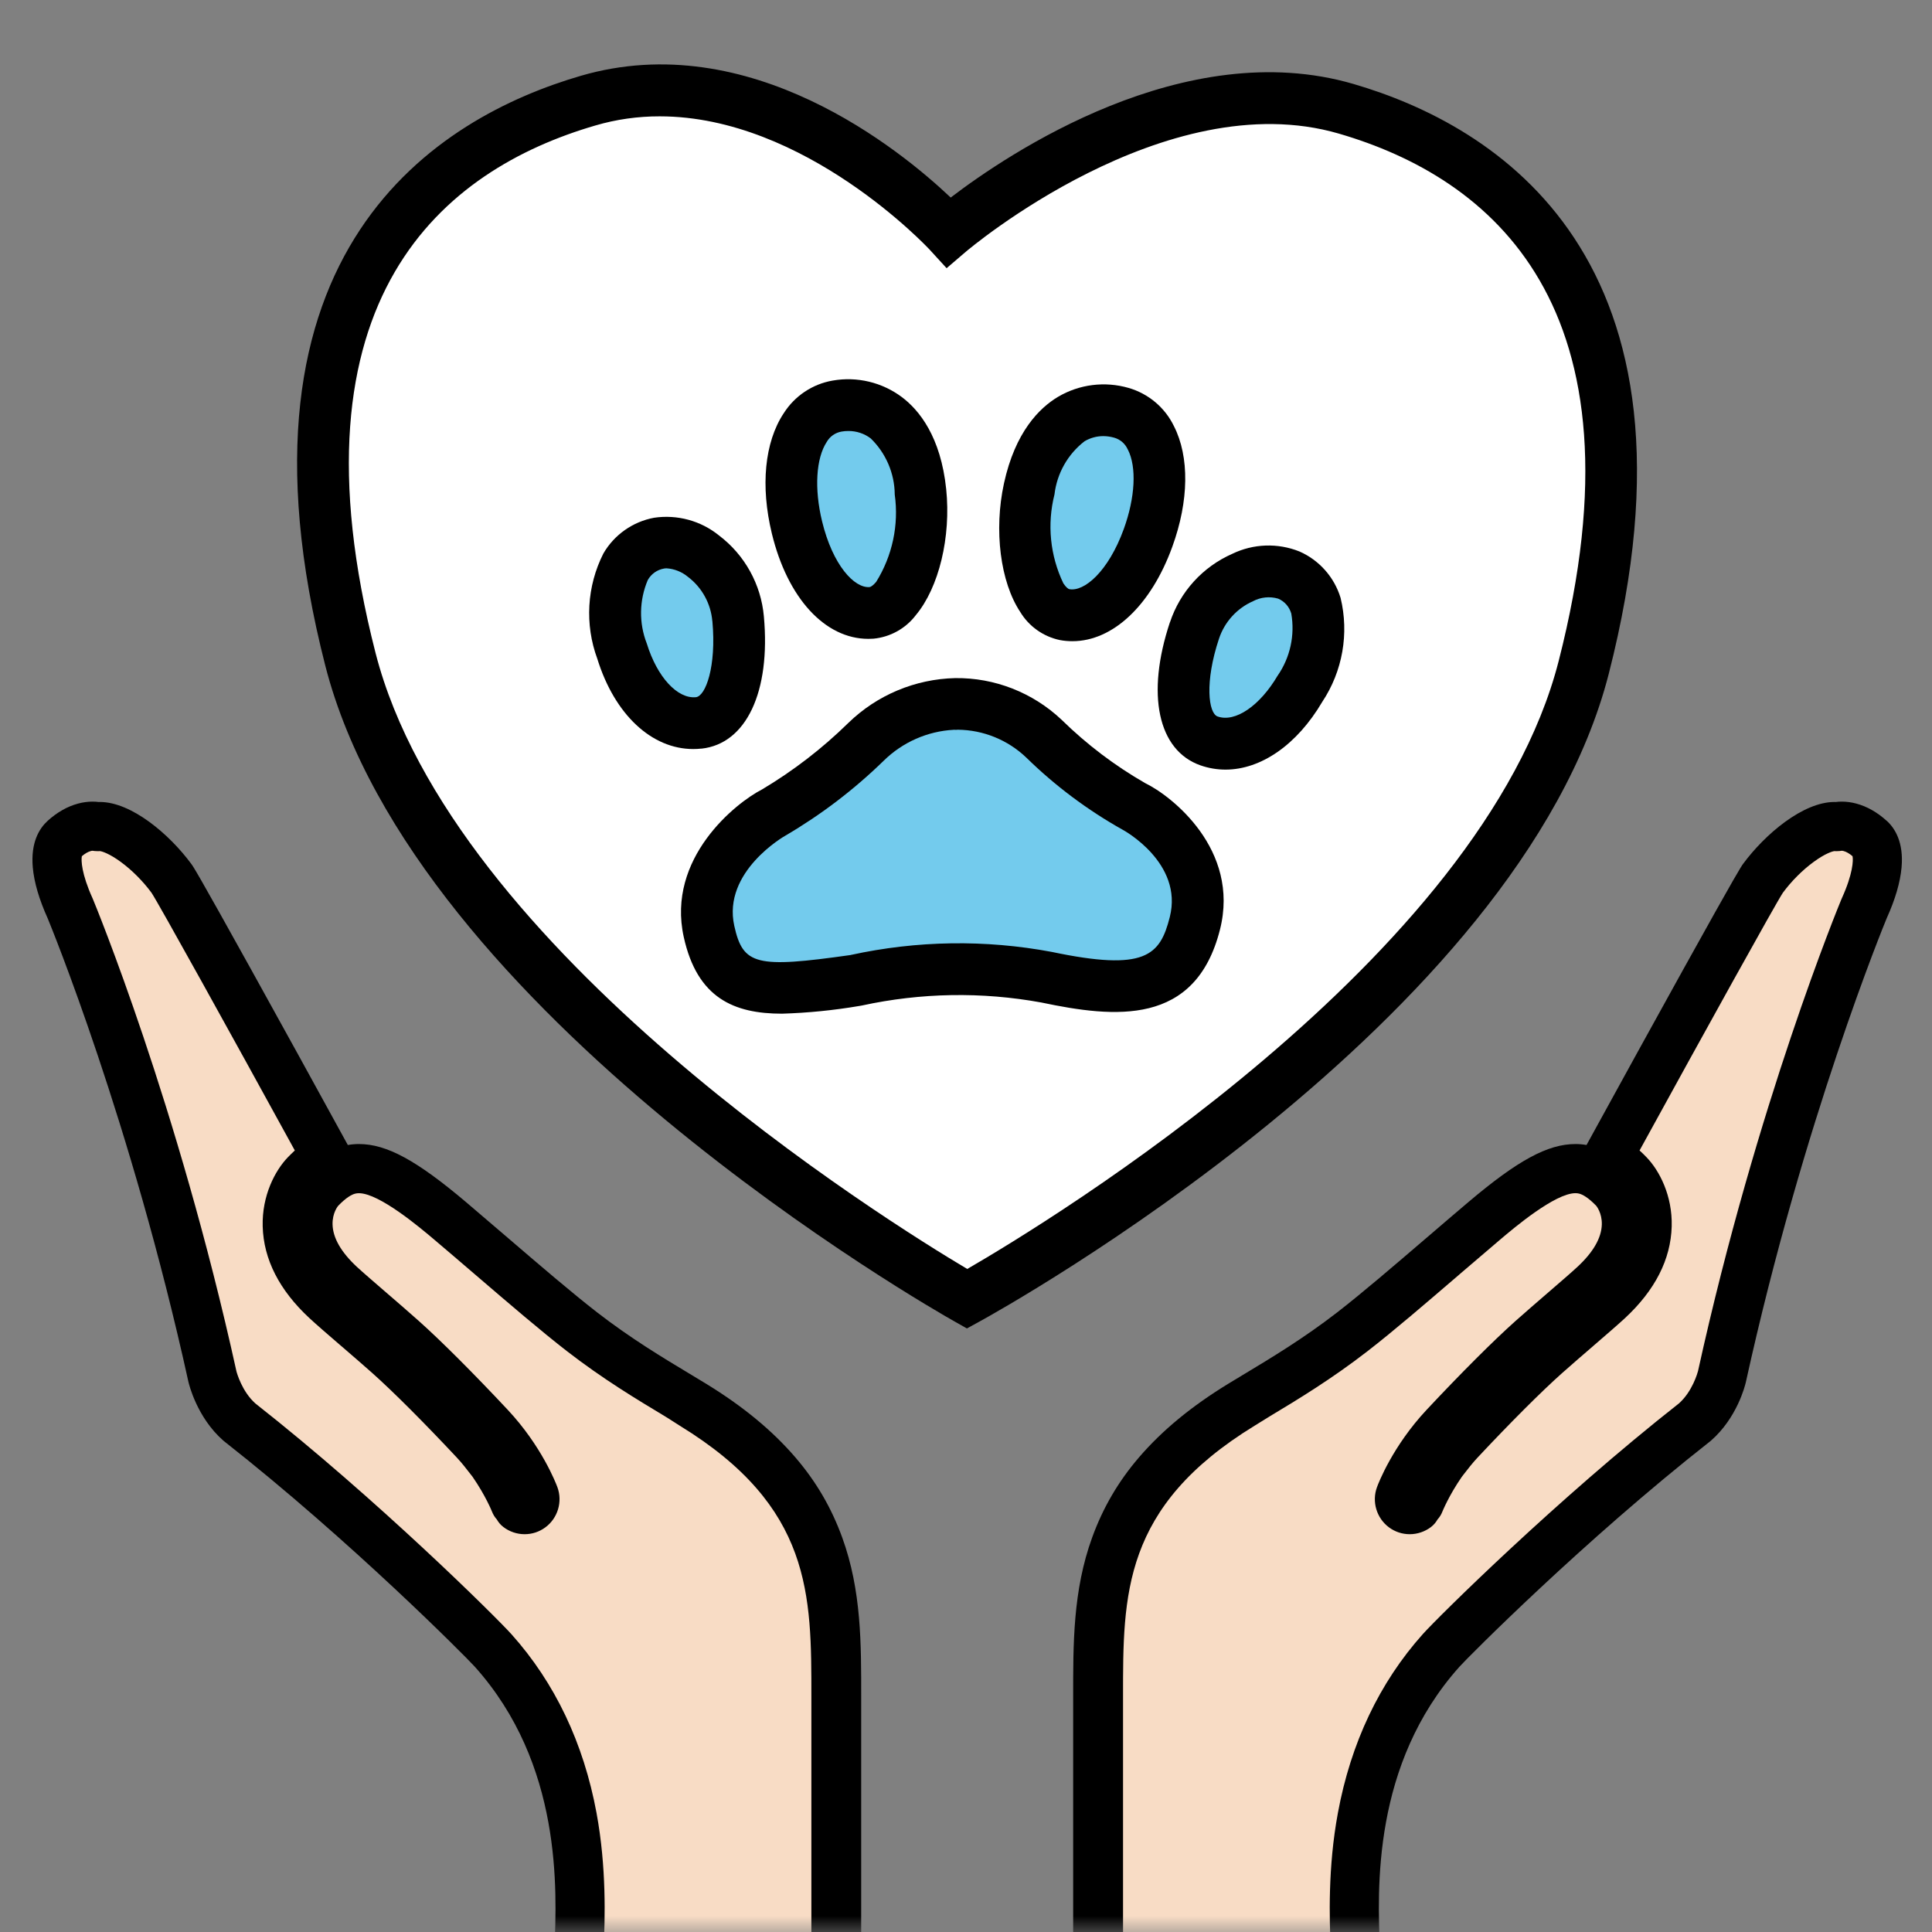
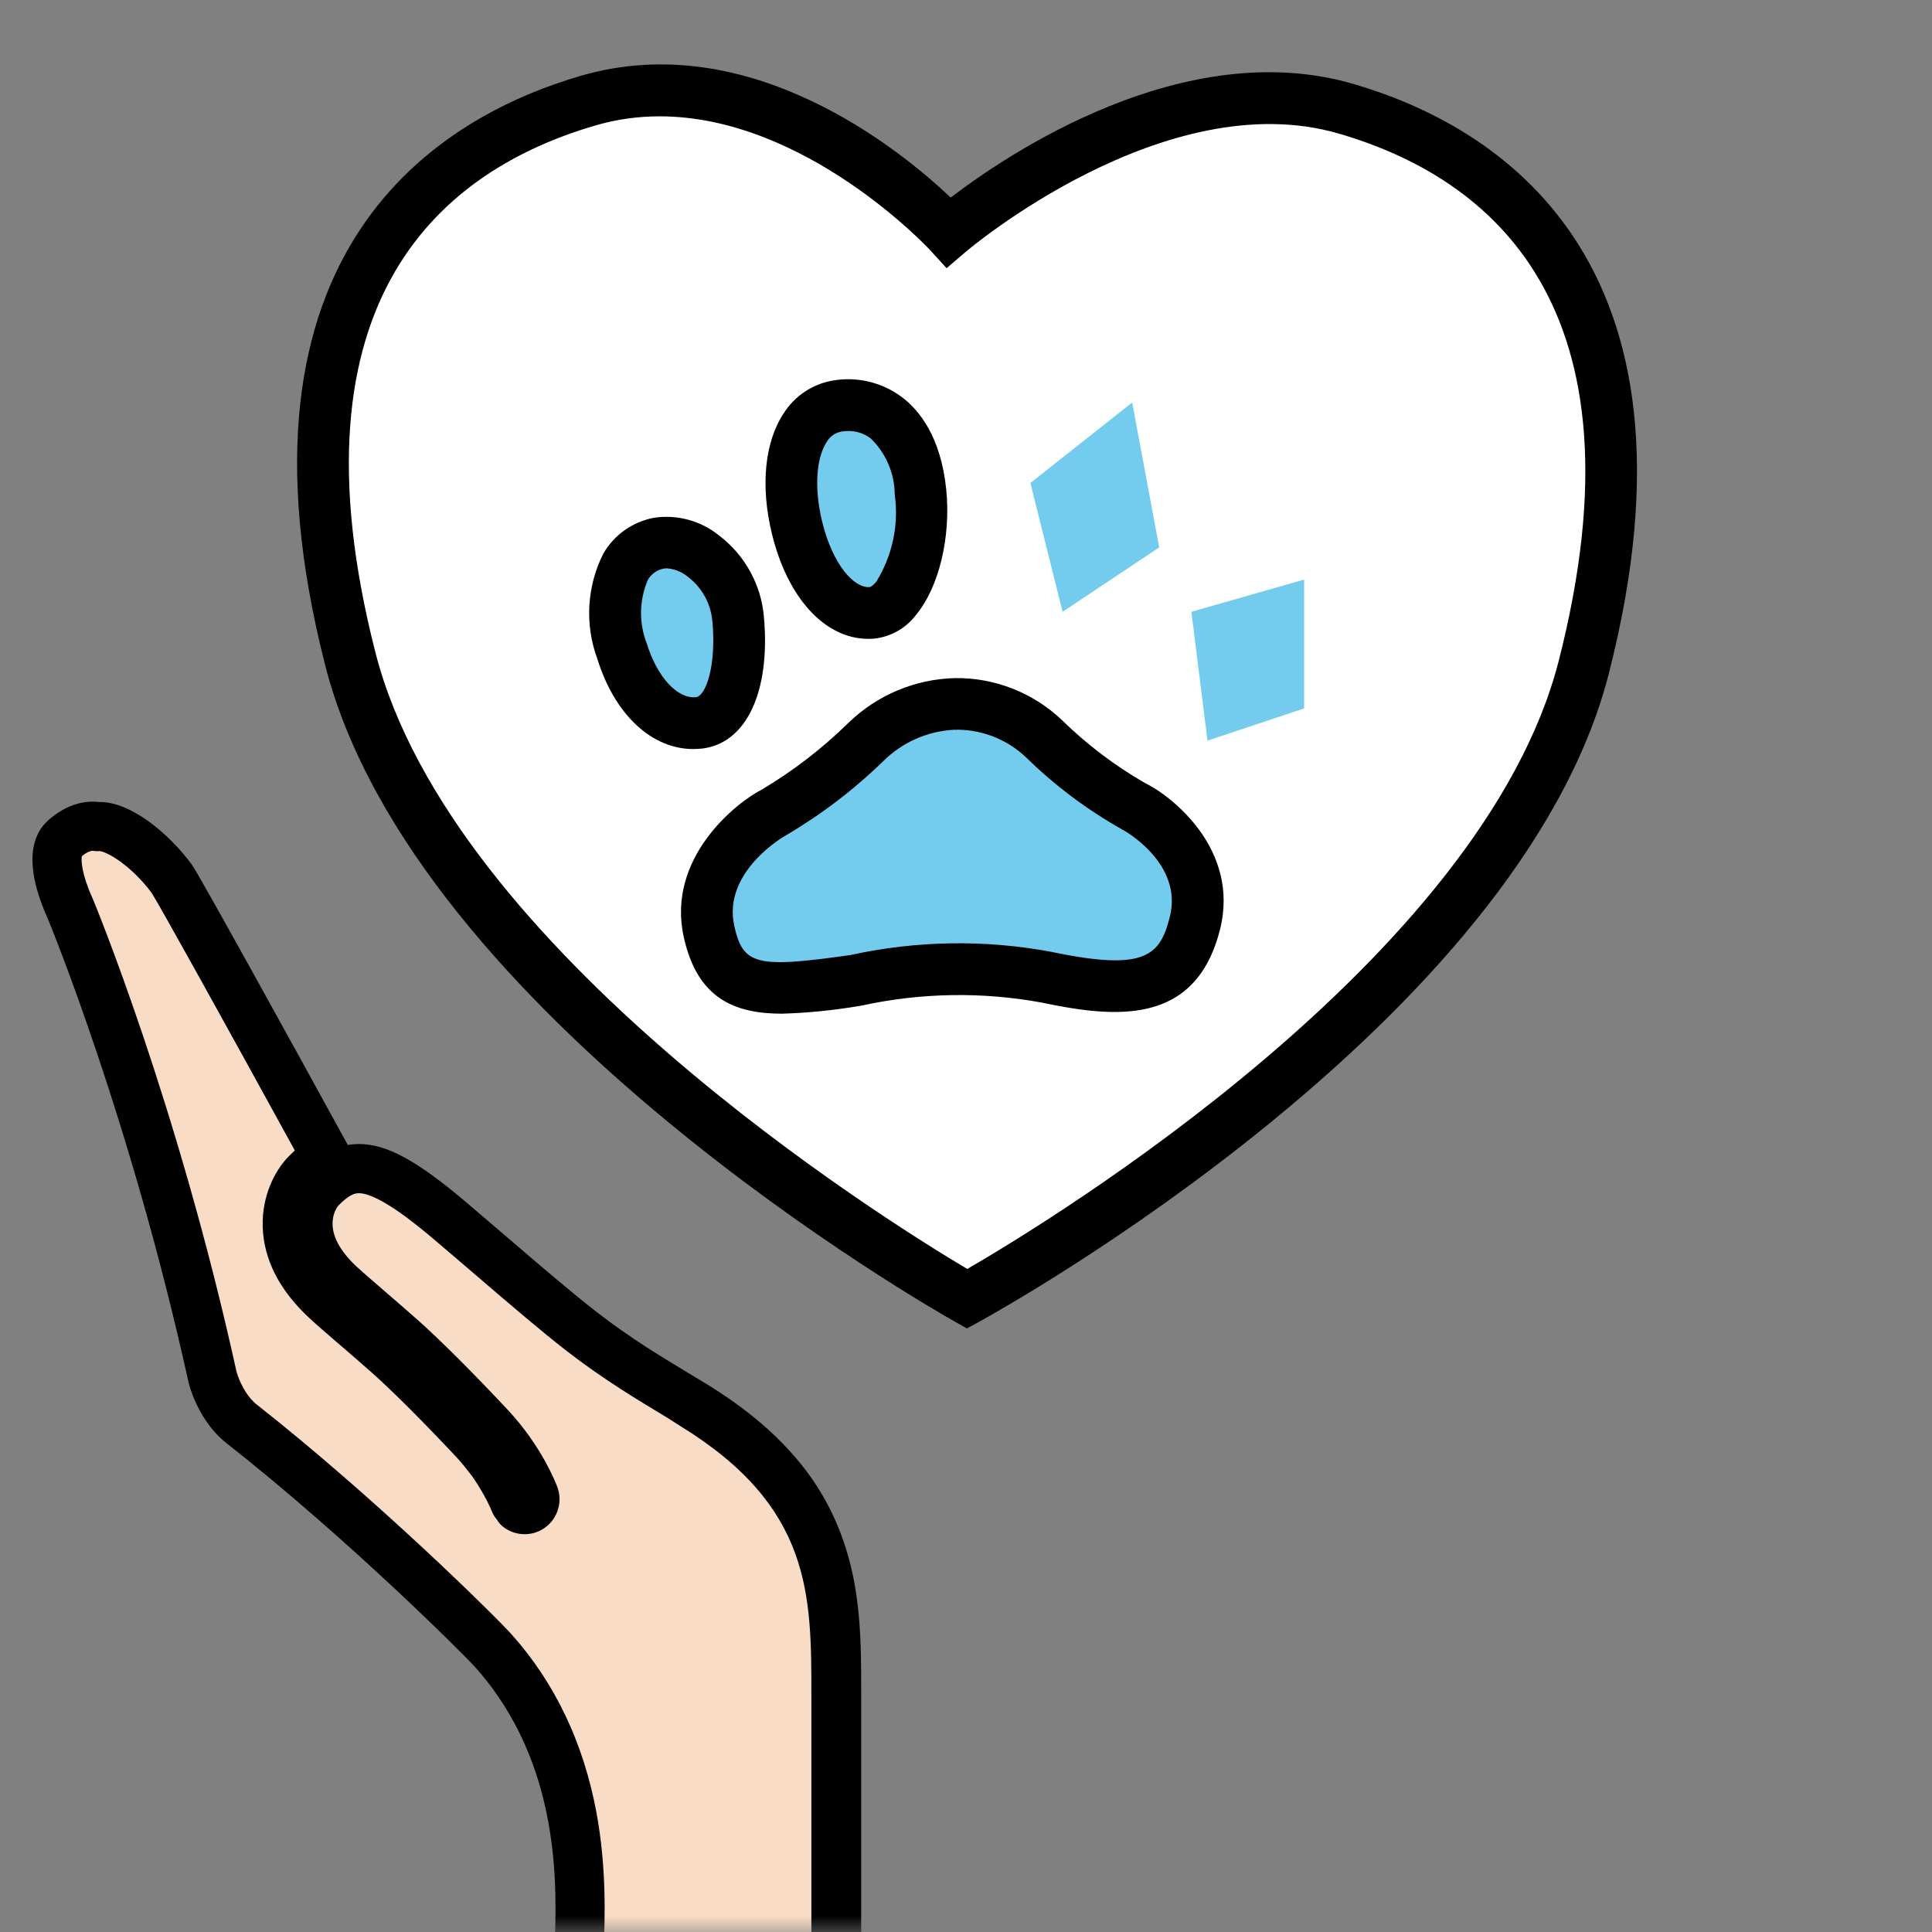
<svg xmlns="http://www.w3.org/2000/svg" width="60" height="60" viewBox="0 0 60 60" fill="none">
  <rect x="0" y="0" width="60" height="60" fill="#808080" stroke="none" />
  <mask id="mask0_6534_16216" style="mask-type:alpha" maskUnits="userSpaceOnUse" x="0" y="0" width="60" height="60">
    <rect width="60" height="60" fill="#FFF6EE" />
  </mask>
  <g mask="url(#mask0_6534_16216)">
-     <path d="M34.5 47.5L34 60H42L43.5 53L53.5 43.5L58.5 26H56L49.5 36.5H48L38.5 43.5L34.5 47.5Z" fill="#F8DCC5" />
    <path d="M26 47.5L26.5 60H18.5L17 53L7 43.5L2 26H4.5L11 36.5H12.5L22 43.5L26 47.5Z" fill="#F8DCC5" />
    <path d="M15.504 29C16.704 31 25.671 37.5 30.004 40.5C33.337 38 40.703 32.4 43.503 30C47.003 27 50.365 21.566 50 15C49.5 6 44 3.5 40 3C36.8 2.6 31.834 5.333 29.5 7C23.5 0.5 16.5 1 11.5 8C6.5 15 14.004 26.5 15.504 29Z" fill="white" />
    <path d="M23 30.5H35L37 29.5V27L31 22H28L22 27L23 30.5Z" fill="#73CBED" />
    <path d="M23 19.5L22 22.5L19 20.5L20.5 16.5L23 19.5Z" fill="#73CBED" />
    <path d="M29 15.5L27 19L24.5 16L26 12.5L29 15.5Z" fill="#73CBED" />
    <path d="M36 17L33 19L32 15L35.161 12.5L36 17Z" fill="#73CBED" />
    <path d="M40.5 22L37.5 23L37 19L40.5 18V22Z" fill="#73CBED" />
    <path d="M24.288 31.481C22.798 31.481 21.654 31 21.235 29.102C20.691 26.645 22.861 24.926 23.665 24.517C24.639 23.937 25.54 23.242 26.349 22.448C27.24 21.583 28.424 21.088 29.665 21.059C30.893 21.044 32.078 21.511 32.97 22.354C33.75 23.119 34.623 23.781 35.569 24.323C36.371 24.71 38.518 26.376 37.887 28.871C37.127 31.875 34.622 31.614 32.336 31.133C30.491 30.796 28.598 30.829 26.768 31.227L26.689 31.241H26.687C25.895 31.376 25.091 31.456 24.288 31.481L24.288 31.481ZM29.625 22.664C28.805 22.707 28.033 23.048 27.447 23.622C26.527 24.519 25.502 25.301 24.392 25.951C24.373 25.96 22.429 27.066 22.804 28.754C23.074 29.972 23.481 30.076 26.424 29.658L26.422 29.657C28.476 29.208 30.599 29.175 32.666 29.563C35.566 30.172 36.027 29.676 36.329 28.479C36.754 26.798 34.89 25.78 34.87 25.771C33.777 25.159 32.77 24.406 31.875 23.53C31.3 22.979 30.538 22.669 29.744 22.662L29.692 22.666L29.639 22.664L29.625 22.664Z" fill="black" />
    <path d="M21.529 23.262C20.238 23.262 19.087 22.192 18.55 20.459C18.156 19.391 18.224 18.206 18.739 17.188C19.076 16.607 19.653 16.201 20.314 16.079C21.032 15.973 21.764 16.171 22.328 16.628C23.127 17.232 23.635 18.147 23.723 19.145C23.936 21.488 23.174 23.1 21.784 23.25V23.248C21.699 23.257 21.614 23.262 21.529 23.262L21.529 23.262ZM20.703 17.65C20.676 17.65 20.649 17.651 20.622 17.657C20.409 17.693 20.224 17.824 20.117 18.014C19.851 18.642 19.838 19.35 20.087 19.986C20.409 21.029 21.038 21.708 21.612 21.652C21.913 21.62 22.252 20.704 22.124 19.291L22.122 19.289C22.075 18.745 21.8 18.244 21.364 17.914C21.176 17.759 20.946 17.666 20.703 17.65Z" fill="black" />
    <path d="M26.966 19.84C25.622 19.84 24.457 18.578 23.97 16.567C23.614 15.096 23.745 13.738 24.334 12.841V12.842C24.675 12.3 25.23 11.927 25.86 11.819C26.618 11.686 27.396 11.873 28.012 12.335C28.546 12.738 29.216 13.561 29.385 15.191C29.538 16.674 29.16 18.246 28.441 19.105C28.124 19.521 27.645 19.786 27.124 19.835C27.07 19.838 27.018 19.84 26.966 19.84ZM26.346 13.385C26.274 13.385 26.204 13.39 26.134 13.403C25.941 13.437 25.773 13.554 25.676 13.723C25.341 14.233 25.285 15.179 25.53 16.189C25.863 17.562 26.537 18.271 27.006 18.232C27.032 18.23 27.108 18.194 27.209 18.073C27.713 17.265 27.919 16.303 27.787 15.359V15.357C27.782 14.701 27.513 14.073 27.041 13.615C26.842 13.464 26.597 13.383 26.346 13.385Z" fill="black" />
-     <path d="M38.059 23.901C37.794 23.901 37.53 23.856 37.279 23.768C35.959 23.303 35.588 21.561 36.332 19.327H36.334C36.649 18.376 37.351 17.604 38.268 17.2C38.922 16.883 39.68 16.856 40.354 17.126C40.97 17.396 41.437 17.924 41.633 18.567C41.901 19.675 41.696 20.844 41.065 21.795C40.276 23.137 39.156 23.901 38.059 23.901L38.059 23.901ZM37.857 19.835C37.407 21.184 37.528 22.152 37.814 22.251C38.36 22.444 39.127 21.921 39.68 20.979V20.981C40.068 20.419 40.219 19.727 40.102 19.055C40.042 18.846 39.893 18.675 39.693 18.591C39.432 18.515 39.153 18.544 38.911 18.672C38.412 18.893 38.029 19.317 37.857 19.835L37.857 19.835Z" fill="black" />
-     <path d="M33.305 19.913C33.175 19.913 33.043 19.902 32.916 19.878C32.402 19.77 31.956 19.455 31.685 19.006C31.066 18.075 30.862 16.47 31.179 15.013C31.527 13.412 32.283 12.666 32.858 12.324C33.519 11.933 34.313 11.834 35.052 12.048C35.668 12.227 36.178 12.657 36.457 13.233C36.943 14.188 36.925 15.553 36.408 16.977C35.745 18.807 34.556 19.913 33.305 19.913L33.305 19.913ZM34.263 13.544C34.058 13.544 33.856 13.6 33.681 13.704C33.16 14.107 32.825 14.702 32.748 15.354C32.514 16.28 32.611 17.256 33.024 18.117C33.112 18.248 33.18 18.292 33.209 18.297C33.669 18.382 34.418 17.757 34.901 16.427C35.255 15.449 35.304 14.505 35.027 13.962H35.025C34.947 13.783 34.794 13.648 34.607 13.594C34.495 13.562 34.38 13.544 34.263 13.544Z" fill="black" />
    <path d="M30.028 41.256L29.639 41.036C28.956 40.653 12.878 31.491 10.104 20.679C6.783 7.719 13.647 3.635 18.035 2.355C23.284 0.822 27.974 4.666 29.525 6.135C31.302 4.777 36.784 1.077 42.031 2.607C46.419 3.887 53.283 7.971 49.96 20.931C47.186 31.749 31.103 40.667 30.419 41.042L30.028 41.256ZM20.487 3.613C19.81 3.612 19.136 3.707 18.486 3.898C13.808 5.263 8.826 9.215 11.663 20.278C14.037 29.535 27.559 37.936 30.039 39.409C32.525 37.97 46.035 29.78 48.405 20.532C51.242 9.465 46.261 5.515 41.582 4.15C36.185 2.574 30.05 7.769 29.989 7.823L29.398 8.329L28.872 7.754C28.829 7.708 25.007 3.613 20.487 3.613L20.487 3.613Z" fill="black" />
    <path d="M24.7 45.259C23.983 44.425 23.079 43.679 21.936 42.978C21.774 42.879 21.603 42.776 21.422 42.667C20.603 42.175 19.584 41.563 18.54 40.754C17.763 40.15 16.799 39.324 15.779 38.449L15.709 38.389C15.302 38.04 14.881 37.679 14.471 37.331C12.938 36.035 12.007 35.529 11.146 35.529C11.03 35.529 10.915 35.539 10.802 35.559C9.78 33.694 8.655 31.651 7.79 30.092C6.105 27.053 5.999 26.908 5.941 26.83C5.259 25.904 4.08 24.906 3.101 24.906C3.089 24.906 3.077 24.907 3.065 24.907C3.004 24.899 2.941 24.895 2.875 24.895C2.728 24.895 2.577 24.915 2.424 24.956C2.09 25.046 1.771 25.227 1.476 25.495C1.476 25.496 1.475 25.496 1.475 25.497C1.229 25.721 0.949 26.154 1.018 26.936C1.059 27.399 1.215 27.932 1.481 28.52C1.572 28.741 4.074 34.835 5.853 42.921C5.854 42.923 5.854 42.925 5.855 42.927C5.865 42.971 6.111 44.018 6.937 44.741C6.947 44.75 6.957 44.758 6.968 44.766C10.899 47.855 14.488 51.473 14.747 51.763C17.462 54.795 17.297 58.685 17.218 60.553C17.212 60.693 17.206 60.825 17.202 60.945C17.195 61.053 17.191 61.151 17.191 61.256C17.191 61.678 17.532 62.002 17.954 62.002H26.007C26.428 62.002 26.745 61.695 26.745 61.274V52.698C26.745 51.075 26.758 49.397 26.153 47.741C25.821 46.83 25.353 46.019 24.7 45.259L24.7 45.259ZM25.198 60.55H18.747C18.788 59.582 18.84 58.004 18.525 56.299C18.125 54.137 17.237 52.264 15.885 50.754C15.418 50.232 11.719 46.564 7.929 43.584C7.515 43.213 7.355 42.636 7.342 42.584C5.515 34.285 2.946 28.067 2.888 27.929C2.884 27.918 2.879 27.907 2.874 27.896C2.531 27.139 2.516 26.716 2.542 26.59C2.64 26.507 2.735 26.452 2.82 26.43C2.845 26.423 2.862 26.421 2.871 26.421C2.912 26.427 2.97 26.434 3.041 26.434C3.061 26.434 3.082 26.433 3.103 26.432C3.16 26.436 3.391 26.504 3.751 26.768C4.098 27.022 4.437 27.362 4.706 27.726C4.94 28.082 7.131 32.037 9.156 35.729C9.084 35.795 9.012 35.866 8.94 35.94C8.545 36.349 8.132 37.128 8.158 38.087C8.186 39.11 8.675 40.068 9.61 40.936C9.819 41.13 10.178 41.441 10.559 41.769L10.578 41.785C10.582 41.789 10.588 41.794 10.593 41.798L10.653 41.849C10.968 42.121 11.294 42.403 11.563 42.642C12.208 43.217 13.165 44.174 14.189 45.268C14.348 45.439 14.484 45.614 14.627 45.8C14.645 45.822 14.662 45.845 14.679 45.867C15.076 46.443 15.272 46.924 15.281 46.948C15.316 47.037 15.366 47.118 15.429 47.187C15.472 47.264 15.534 47.347 15.632 47.422C15.82 47.567 16.055 47.646 16.292 47.646C16.526 47.646 16.748 47.573 16.936 47.434C17.323 47.149 17.477 46.635 17.31 46.184C17.263 46.057 16.819 44.907 15.77 43.785C14.697 42.639 13.69 41.633 13.006 41.023C12.704 40.754 12.346 40.444 11.998 40.144L11.991 40.138C11.62 39.817 11.269 39.515 11.086 39.346C10.594 38.889 10.339 38.446 10.328 38.028C10.318 37.665 10.5 37.45 10.501 37.449C10.756 37.184 10.927 37.097 11.026 37.071C11.064 37.061 11.104 37.056 11.146 37.056C11.782 37.056 13.063 38.14 13.484 38.496C13.891 38.84 14.31 39.2 14.715 39.547L14.785 39.607C15.82 40.495 16.797 41.333 17.605 41.96C18.721 42.825 19.782 43.462 20.635 43.975C20.814 44.082 20.959 44.184 21.115 44.279C25.221 46.795 25.198 49.53 25.198 52.697L25.198 60.55Z" fill="black" />
-     <path d="M58.6 25.497C58.599 25.496 58.599 25.496 58.598 25.496C58.303 25.227 57.984 25.046 57.65 24.956C57.498 24.915 57.346 24.895 57.199 24.895C57.133 24.895 57.07 24.899 57.009 24.907C56.997 24.907 56.985 24.906 56.973 24.906C55.995 24.906 54.815 25.904 54.132 26.83C54.075 26.908 53.969 27.053 52.283 30.092C51.419 31.65 50.294 33.693 49.271 35.559C49.159 35.539 49.044 35.529 48.928 35.529C48.067 35.529 47.135 36.035 45.603 37.331C45.189 37.681 44.765 38.045 44.355 38.397L44.317 38.429C43.288 39.311 42.317 40.145 41.533 40.753C40.486 41.564 39.468 42.176 38.649 42.669C38.469 42.777 38.298 42.879 38.138 42.978C36.995 43.678 36.091 44.424 35.374 45.258C34.721 46.018 34.253 46.83 33.921 47.74C33.316 49.396 33.328 51.075 33.328 52.698V61.273C33.328 61.695 33.645 62.001 34.066 62.001H42.12C42.541 62.001 42.883 61.677 42.883 61.256C42.883 61.151 42.879 61.044 42.871 60.936C42.868 60.816 42.862 60.688 42.856 60.548C42.777 58.679 42.612 54.793 45.326 51.76C45.586 51.47 49.175 47.853 53.106 44.765C53.116 44.756 53.127 44.748 53.136 44.74C53.944 44.034 54.193 43.039 54.218 42.928C54.219 42.926 54.22 42.923 54.22 42.92C56.006 34.803 58.519 28.697 58.593 28.518C58.859 27.931 59.014 27.398 59.055 26.936C59.124 26.154 58.846 25.722 58.6 25.496L58.6 25.497ZM57.2 27.896C57.2 27.898 57.199 27.899 57.198 27.901C57.194 27.91 57.19 27.919 57.186 27.928C57.126 28.073 54.56 34.279 52.733 42.582C52.719 42.635 52.559 43.209 52.146 43.58C48.357 46.559 44.657 50.223 44.19 50.745C42.837 52.256 41.949 54.138 41.55 56.3C41.234 58.004 41.286 59.582 41.327 60.55H34.877V52.698C34.877 49.531 34.853 46.796 38.959 44.279C39.114 44.184 39.27 44.084 39.447 43.977C40.301 43.464 41.357 42.825 42.474 41.959C43.288 41.328 44.271 40.482 45.314 39.587L45.35 39.555C45.758 39.205 46.18 38.843 46.59 38.496C47.011 38.139 48.291 37.055 48.928 37.055C48.971 37.055 49.009 37.06 49.047 37.07C49.146 37.097 49.318 37.184 49.572 37.447C49.574 37.449 49.755 37.665 49.746 38.028C49.734 38.446 49.479 38.889 48.987 39.345C48.804 39.515 48.451 39.82 48.078 40.142L48.073 40.146C47.727 40.445 47.369 40.754 47.068 41.022C46.383 41.633 45.376 42.639 44.303 43.785C43.253 44.908 42.81 46.057 42.764 46.184C42.597 46.635 42.751 47.149 43.137 47.434C43.325 47.573 43.548 47.646 43.781 47.646C44.018 47.646 44.251 47.567 44.44 47.424C44.539 47.348 44.601 47.264 44.643 47.189C44.707 47.119 44.758 47.038 44.793 46.948C44.803 46.924 44.998 46.443 45.396 45.867C45.413 45.845 45.43 45.822 45.447 45.8C45.591 45.614 45.726 45.439 45.885 45.269C46.904 44.181 47.861 43.223 48.513 42.642C48.803 42.384 49.154 42.081 49.494 41.788C49.495 41.786 49.496 41.786 49.498 41.784L49.499 41.783C49.887 41.449 50.252 41.133 50.465 40.936C51.4 40.068 51.888 39.11 51.916 38.087C51.942 37.127 51.53 36.349 51.135 35.94C51.063 35.865 50.991 35.795 50.918 35.729C52.944 32.036 55.134 28.082 55.368 27.726C55.637 27.362 55.976 27.022 56.324 26.768C56.684 26.503 56.917 26.435 56.971 26.432C56.992 26.433 57.013 26.434 57.034 26.434C57.105 26.434 57.163 26.427 57.204 26.42C57.212 26.421 57.23 26.423 57.255 26.43C57.339 26.452 57.435 26.507 57.532 26.59C57.559 26.716 57.544 27.139 57.2 27.896L57.2 27.896Z" fill="black" />
  </g>
</svg>